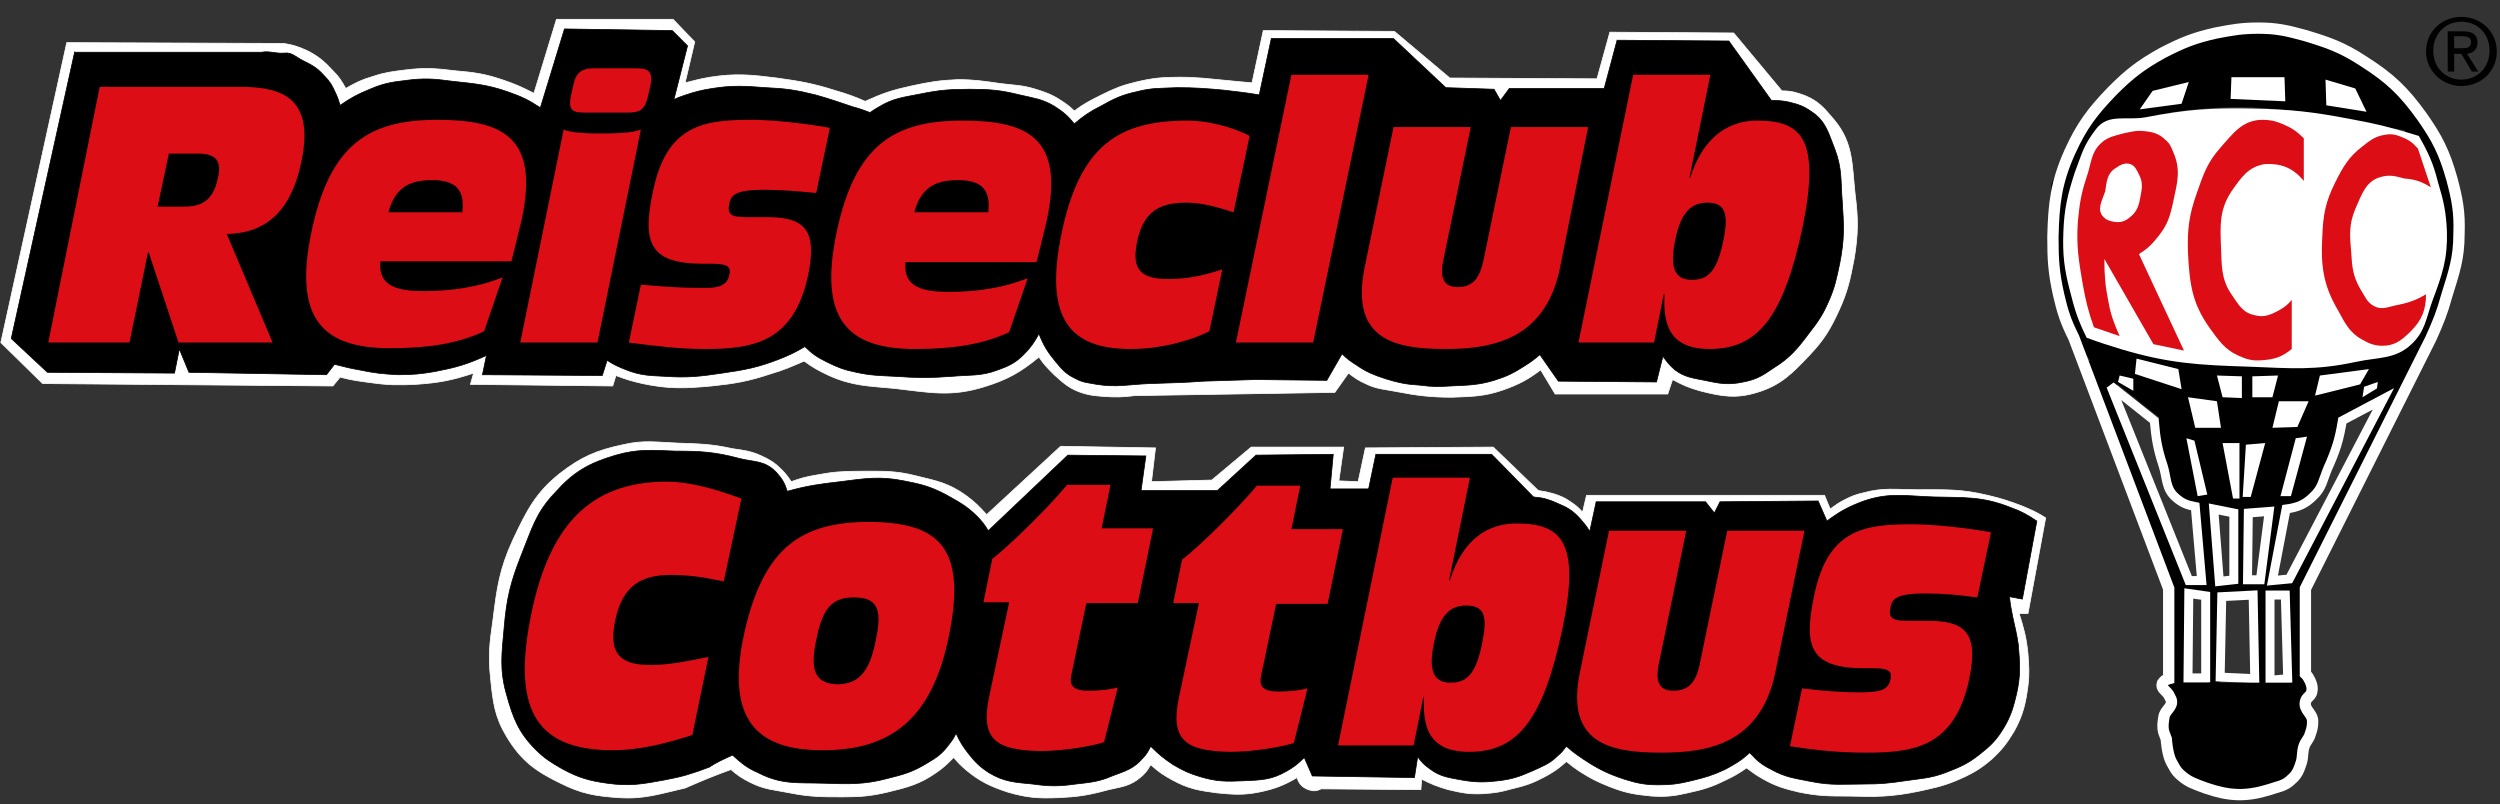
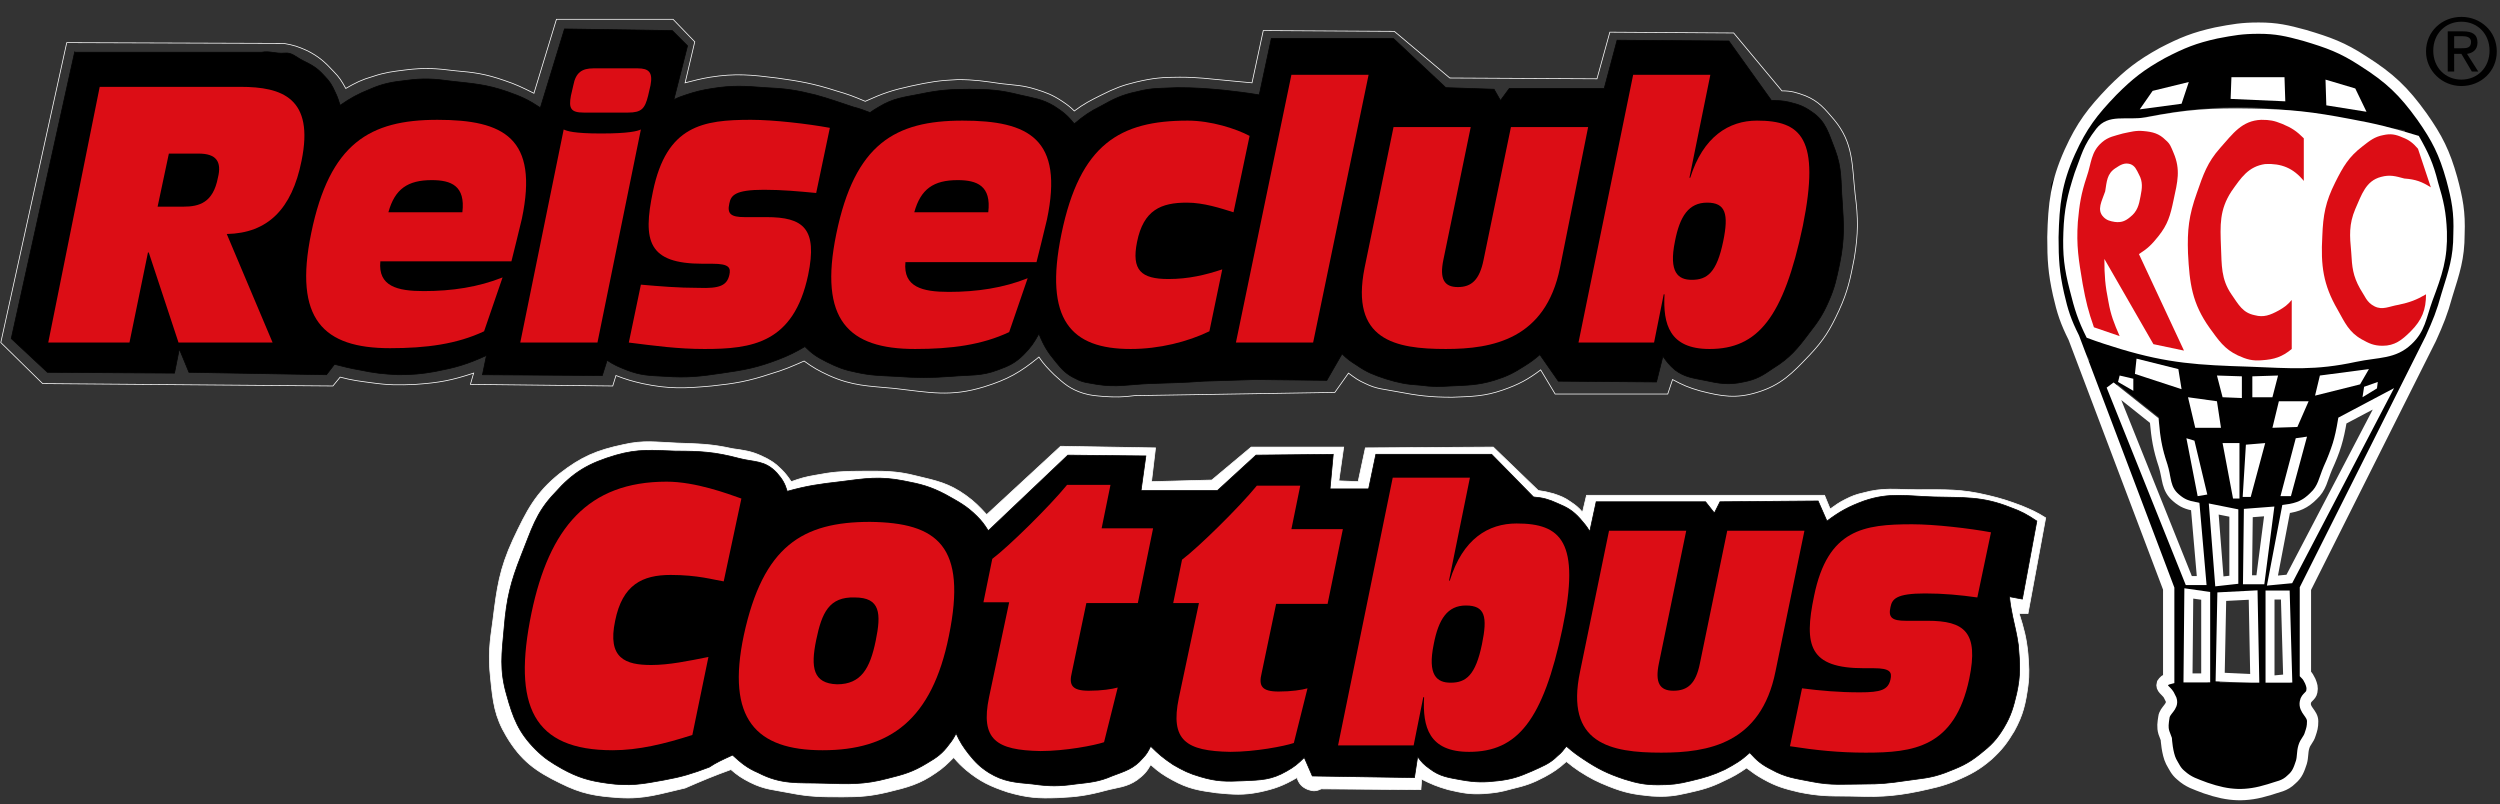
<svg xmlns="http://www.w3.org/2000/svg" xmlns:xlink="http://www.w3.org/1999/xlink" version="1.1" id="Ebene_1" x="0px" y="0px" viewBox="0 0 310.9 100" style="enable-background:new 0 0 310.9 100;" xml:space="preserve">
  <rect x="0" y="0" width="310.9" height="100" fill="#333333" stroke="none" />
  <style type="text/css">
	.st0{fill:#FFFFFF;}
	.st1{fill:none;stroke:#FFFFFF;stroke-width:9.300000e-02;stroke-miterlimit:3.864;}
	.st2{fill:none;stroke:#000000;stroke-width:9.300000e-02;stroke-miterlimit:3.864;}
	.st3{fill:#DC0D15;}
	.st4{fill:none;stroke:#000000;stroke-width:1.5;stroke-miterlimit:3.864;}
	.st5{fill:none;stroke:#FFFFFF;stroke-width:1.115;stroke-miterlimit:3.864;}
	
		.st6{clip-path:url(#SVGID_00000147911731792873998390000005885988464317165754_);fill:none;stroke:#FFFFFF;stroke-width:1.115;stroke-miterlimit:3.864;}
	
		.st7{clip-path:url(#SVGID_00000147911731792873998390000005885988464317165754_);fill:none;stroke:#FFFFFF;stroke-width:1.408;stroke-miterlimit:3.864;}
</style>
  <g>
    <path class="st0" d="M90.9,95.7c0.8,0.7,1.4,1.1,2.4,1.6c1.8,0.9,2.9,0.9,4.9,1.3c2.5,0.5,4,0.5,6.6,0.5c2.2,0,3.5-0.1,5.6-0.6   c2.5-0.6,4-1,6-2.4c0.9-0.6,1.4-1.1,2.2-1.9c0.6,0.7,0.9,1,1.6,1.6c1.7,1.4,3,2,5.1,2.7c2.4,0.7,3.8,0.8,6.3,0.7   c2.3-0.1,3.7-0.3,5.9-0.9c1.5-0.4,2.6-0.4,3.9-1.3c0.8-0.6,1.2-1,1.7-1.9c1,0.9,1.6,1.3,2.7,1.9c2,1.1,3.3,1.3,5.5,1.6   c2.1,0.2,3.3,0.3,5.3-0.1c1.9-0.4,3-0.8,4.7-1.8c0.2,0.7,0.6,1.2,1.4,1.5c0.6,0.2,1,0.2,1.6-0.1l12.4,0.1l0.1-1.3   c1.2,0.6,1.9,0.9,3.3,1.3c1.7,0.4,2.7,0.6,4.4,0.5c1.4-0.1,2.1-0.2,3.5-0.6c1.7-0.4,2.6-0.7,4.1-1.5c1.1-0.6,1.7-1,2.7-1.9   c0.6,0.5,1,0.8,1.6,1.2c1.4,0.9,2.2,1.3,3.7,1.9c2,0.8,3.2,1,5.3,1.2c1.8,0.1,2.8,0,4.5-0.4c1.8-0.4,2.9-0.7,4.5-1.5   c1.1-0.5,1.8-0.9,2.8-1.6c0.8,0.6,1.2,0.9,2.1,1.4c1.6,0.9,2.7,1.2,4.4,1.6c2.4,0.5,3.8,0.5,6.2,0.5c3.4,0.1,5.3,0.1,8.7-0.6   c1.8-0.4,2.9-0.6,4.6-1.3c1.9-0.8,3-1.4,4.5-2.7c1.3-1.2,1.9-2,2.8-3.5c1.1-2,1.4-3.4,1.7-5.6c0.2-1.6,0.1-2.4,0-4   c-0.2-2-0.5-3.1-1.1-5l1.1,0l2.2-11.9c-1.1-0.7-1.8-1-3-1.5c-1.6-0.6-2.5-0.9-4.2-1.3c-3.3-0.8-5.3-0.7-8.8-0.7   c-2.6,0-4.2-0.3-6.7,0.4c-0.9,0.2-1.4,0.4-2.2,0.8c-0.8,0.4-1.2,0.7-1.9,1.2l-0.7-1.7l-29.6,0l-0.5,2.1c-0.5-0.6-0.9-0.9-1.5-1.3   c-0.7-0.5-1.2-0.7-2.1-1c-0.7-0.2-1.2-0.3-1.9-0.4l-5.6-5.4l-15.9,0.1l-0.9,4.2l-2.4-0.1l0.6-4.2l-11.5,0l-4.9,4.1l-7.5,0.2   l0.5-4.2l-11.8-0.2l-9.2,8.5c-0.9-1-1.5-1.6-2.6-2.4c-2.1-1.5-3.6-1.8-6.1-2.4c-2.7-0.7-4.3-0.6-7.1-0.6c-2.2,0-3.4,0.1-5.5,0.5   c-1.2,0.2-1.9,0.4-3,0.8c-0.4-0.6-0.7-1-1.2-1.5c-0.8-0.8-1.4-1.2-2.5-1.7c-1.3-0.6-2.2-0.7-3.6-0.9c-2.7-0.6-4.2-0.6-6.9-0.7   c-2.6-0.1-4.1-0.4-6.7,0.2c-3.3,0.7-5.2,1.5-7.9,3.6c-3,2.4-4.1,4.6-5.8,8.2c-1.7,3.7-2,6-2.5,10c-0.4,2.8-0.6,4.4-0.3,7.2   c0.3,3,0.5,4.8,2,7.3c1.8,3,3.6,4.3,6.7,5.8c2.6,1.3,4.3,1.6,7.3,1.8c3.2,0.2,5.1-0.5,8.2-1.2C87.5,97,88.7,96.5,90.9,95.7" />
    <path class="st1" d="M90.9,95.7c0.8,0.7,1.4,1.1,2.4,1.6c1.8,0.9,2.9,0.9,4.9,1.3c2.5,0.5,4,0.5,6.6,0.5c2.2,0,3.5-0.1,5.6-0.6   c2.5-0.6,4-1,6-2.4c0.9-0.6,1.4-1.1,2.2-1.9c0.6,0.7,0.9,1,1.6,1.6c1.7,1.4,3,2,5.1,2.7c2.4,0.7,3.8,0.8,6.3,0.7   c2.3-0.1,3.7-0.3,5.9-0.9c1.5-0.4,2.6-0.4,3.9-1.3c0.8-0.6,1.2-1,1.7-1.9c1,0.9,1.6,1.3,2.7,1.9c2,1.1,3.3,1.3,5.5,1.6   c2.1,0.2,3.3,0.3,5.3-0.1c1.9-0.4,3-0.8,4.7-1.8c0.2,0.7,0.6,1.2,1.4,1.5c0.6,0.2,1,0.2,1.6-0.1l12.4,0.1l0.1-1.3   c1.2,0.6,1.9,0.9,3.3,1.3c1.7,0.4,2.7,0.6,4.4,0.5c1.4-0.1,2.1-0.2,3.5-0.6c1.7-0.4,2.6-0.7,4.1-1.5c1.1-0.6,1.7-1,2.7-1.9   c0.6,0.5,1,0.8,1.6,1.2c1.4,0.9,2.2,1.3,3.7,1.9c2,0.8,3.2,1,5.3,1.2c1.8,0.1,2.8,0,4.5-0.4c1.8-0.4,2.9-0.7,4.5-1.5   c1.1-0.5,1.8-0.9,2.8-1.6c0.8,0.6,1.2,0.9,2.1,1.4c1.6,0.9,2.7,1.2,4.4,1.6c2.4,0.5,3.8,0.5,6.2,0.5c3.4,0.1,5.3,0.1,8.7-0.6   c1.8-0.4,2.9-0.6,4.6-1.3c1.9-0.8,3-1.4,4.5-2.7c1.3-1.2,1.9-2,2.8-3.5c1.1-2,1.4-3.4,1.7-5.6c0.2-1.6,0.1-2.4,0-4   c-0.2-2-0.5-3.1-1.1-5l1.1,0l2.2-11.9c-1.1-0.7-1.8-1-3-1.5c-1.6-0.6-2.5-0.9-4.2-1.3c-3.3-0.8-5.3-0.7-8.8-0.7   c-2.6,0-4.2-0.3-6.7,0.4c-0.9,0.2-1.4,0.4-2.2,0.8c-0.8,0.4-1.2,0.7-1.9,1.2l-0.7-1.7l-29.6,0l-0.5,2.1c-0.5-0.6-0.9-0.9-1.5-1.3   c-0.7-0.5-1.2-0.7-2.1-1c-0.7-0.2-1.2-0.3-1.9-0.4l-5.6-5.4l-15.9,0.1l-0.9,4.2l-2.4-0.1l0.6-4.2l-11.5,0l-4.9,4.1l-7.5,0.2   l0.5-4.2l-11.8-0.2l-9.2,8.5c-0.9-1-1.5-1.6-2.6-2.4c-2.1-1.5-3.6-1.8-6.1-2.4c-2.7-0.7-4.3-0.6-7.1-0.6c-2.2,0-3.4,0.1-5.5,0.5   c-1.2,0.2-1.9,0.4-3,0.8c-0.4-0.6-0.7-1-1.2-1.5c-0.8-0.8-1.4-1.2-2.5-1.7c-1.3-0.6-2.2-0.7-3.6-0.9c-2.7-0.6-4.2-0.6-6.9-0.7   c-2.6-0.1-4.1-0.4-6.7,0.2c-3.3,0.7-5.2,1.5-7.9,3.6c-3,2.4-4.1,4.6-5.8,8.2c-1.7,3.7-2,6-2.5,10c-0.4,2.8-0.6,4.4-0.3,7.2   c0.3,3,0.5,4.8,2,7.3c1.8,3,3.6,4.3,6.7,5.8c2.6,1.3,4.3,1.6,7.3,1.8c3.2,0.2,5.1-0.5,8.2-1.2C87.5,97,88.7,96.5,90.9,95.7z" />
    <path d="M91.1,93.9c1.1,1,1.8,1.6,3.2,2.2c2.9,1.5,4.9,1.2,8.1,1.3c3.1,0.1,5,0.2,8-0.6c2-0.5,3.1-0.8,4.9-1.9   c1.2-0.7,1.9-1.2,2.7-2.3c0.4-0.5,0.6-0.8,0.9-1.4c0.5,1.1,0.9,1.7,1.6,2.6c0.8,1,1.4,1.6,2.5,2.3c1.8,1.1,3.2,1.2,5.4,1.4   c2.1,0.3,3.3,0.3,5.4,0c1.8-0.2,2.9-0.3,4.5-1c1.6-0.6,2.7-0.9,3.8-2.2c0.5-0.5,0.7-0.9,1-1.5c1,1,1.6,1.5,2.8,2.3   c1.2,0.7,2,1.1,3.4,1.5c2,0.6,3.2,0.6,5.3,0.5c2.2-0.1,3.5-0.1,5.4-1.2c0.9-0.5,1.4-0.9,2.2-1.7l1,2.3l12.7,0.2l0.4-2.6   c0.5,0.7,0.8,1,1.5,1.5c1.3,1,2.4,1.1,4,1.4c1.7,0.3,2.8,0.3,4.5,0.1c1.7-0.2,2.6-0.5,4.2-1.2c1.3-0.6,2.2-0.9,3.2-1.9   c0.5-0.4,0.7-0.7,1.1-1.2c0.8,0.7,1.2,1,2.1,1.6c1.8,1.2,3,1.8,5.1,2.5c1.6,0.5,2.6,0.7,4.2,0.7c1.6,0,2.5-0.1,4.1-0.5   c1.7-0.4,2.7-0.7,4.2-1.4c1.3-0.7,2-1.1,3.1-2.1c0.9,1,1.5,1.5,2.7,2.1c1.8,1,3,1.1,5,1.5c2.5,0.5,4,0.3,6.6,0.3c1.9,0,3-0.1,5-0.4   c2-0.3,3.1-0.3,5-1c1.8-0.7,2.8-1.1,4.3-2.3c1.4-1.1,2.1-1.8,3-3.3c0.9-1.5,1.2-2.6,1.6-4.3c0.5-2.3,0.4-3.6,0.2-6   c-0.2-1.4-0.4-2.1-0.7-3.5c-0.2-1-0.3-1.5-0.4-2.5l1.6,0.3l1.8-9.7c-1.2-0.8-1.9-1.2-3.3-1.7c-3.5-1.4-5.8-1.2-9.5-1.3   c-3.4-0.1-5.5-0.6-8.7,0.5c-1.9,0.7-3,1.3-4.6,2.5l-1.1-2.5l-12.2,0.1l-0.7,1.4l-1.1-1.4l-13.6,0l-0.8,3.7c-0.4-0.7-0.7-1-1.2-1.6   c-0.9-1-1.6-1.4-2.8-1.9c-1.1-0.5-1.8-0.7-3-0.8l-5.2-5.3l-14.4,0l-0.9,4.3l-4.8,0l0.4-4.3l-9.6,0.1l-4.8,4.4l-9.5,0l0.6-4.3   l-9.7-0.1l-9.9,9.4c-0.5-0.8-0.8-1.2-1.4-1.8c-1.3-1.3-2.3-1.8-3.9-2.7c-1.9-1-3.1-1.3-5.2-1.7c-3-0.6-4.8-0.3-7.9,0.1   c-2.6,0.3-4.1,0.5-6.6,1.2c-0.3-1-0.6-1.5-1.3-2.3c-1.5-1.6-2.8-1.3-4.7-1.8c-3-0.8-4.8-0.9-7.9-0.9c-2.9-0.1-4.6-0.3-7.4,0.5   c-3.4,1-5.3,2.1-7.6,4.7c-2.4,2.5-2.9,4.6-4.2,7.8c-1.3,3.3-1.8,5.3-2.1,8.9c-0.3,3.3-0.6,5.3,0.3,8.4c0.8,2.9,1.5,4.7,3.6,6.8   c1.1,1.1,1.9,1.6,3.3,2.4c2,1.1,3.4,1.5,5.6,1.8c2.8,0.4,4.4,0.1,7.1-0.4c2.2-0.4,3.5-0.8,5.6-1.6C89.1,94.8,89.8,94.5,91.1,93.9" />
    <path class="st2" d="M91.1,93.9c1.1,1,1.8,1.6,3.2,2.2c2.9,1.5,4.9,1.2,8.1,1.3c3.1,0.1,5,0.2,8-0.6c2-0.5,3.1-0.8,4.9-1.9   c1.2-0.7,1.9-1.2,2.7-2.3c0.4-0.5,0.6-0.8,0.9-1.4c0.5,1.1,0.9,1.7,1.6,2.6c0.8,1,1.4,1.6,2.5,2.3c1.8,1.1,3.2,1.2,5.4,1.4   c2.1,0.3,3.3,0.3,5.4,0c1.8-0.2,2.9-0.3,4.5-1c1.6-0.6,2.7-0.9,3.8-2.2c0.5-0.5,0.7-0.9,1-1.5c1,1,1.6,1.5,2.8,2.3   c1.2,0.7,2,1.1,3.4,1.5c2,0.6,3.2,0.6,5.3,0.5c2.2-0.1,3.5-0.1,5.4-1.2c0.9-0.5,1.4-0.9,2.2-1.7l1,2.3l12.7,0.2l0.4-2.6   c0.5,0.7,0.8,1,1.5,1.5c1.3,1,2.4,1.1,4,1.4c1.7,0.3,2.8,0.3,4.5,0.1c1.7-0.2,2.6-0.5,4.2-1.2c1.3-0.6,2.2-0.9,3.2-1.9   c0.5-0.4,0.7-0.7,1.1-1.2c0.8,0.7,1.2,1,2.1,1.6c1.8,1.2,3,1.8,5.1,2.5c1.6,0.5,2.6,0.7,4.2,0.7c1.6,0,2.5-0.1,4.1-0.5   c1.7-0.4,2.7-0.7,4.2-1.4c1.3-0.7,2-1.1,3.1-2.1c0.9,1,1.5,1.5,2.7,2.1c1.8,1,3,1.1,5,1.5c2.5,0.5,4,0.3,6.6,0.3c1.9,0,3-0.1,5-0.4   c2-0.3,3.1-0.3,5-1c1.8-0.7,2.8-1.1,4.3-2.3c1.4-1.1,2.1-1.8,3-3.3c0.9-1.5,1.2-2.6,1.6-4.3c0.5-2.3,0.4-3.6,0.2-6   c-0.2-1.4-0.4-2.1-0.7-3.5c-0.2-1-0.3-1.5-0.4-2.5l1.6,0.3l1.8-9.7c-1.2-0.8-1.9-1.2-3.3-1.7c-3.5-1.4-5.8-1.2-9.5-1.3   c-3.4-0.1-5.5-0.6-8.7,0.5c-1.9,0.7-3,1.3-4.6,2.5l-1.1-2.5l-12.2,0.1l-0.7,1.4l-1.1-1.4l-13.6,0l-0.8,3.7c-0.4-0.7-0.7-1-1.2-1.6   c-0.9-1-1.6-1.4-2.8-1.9c-1.1-0.5-1.8-0.7-3-0.8l-5.2-5.3l-14.4,0l-0.9,4.3l-4.8,0l0.4-4.3l-9.6,0.1l-4.8,4.4l-9.5,0l0.6-4.3   l-9.7-0.1l-9.9,9.4c-0.5-0.8-0.8-1.2-1.4-1.8c-1.3-1.3-2.3-1.8-3.9-2.7c-1.9-1-3.1-1.3-5.2-1.7c-3-0.6-4.8-0.3-7.9,0.1   c-2.6,0.3-4.1,0.5-6.6,1.2c-0.3-1-0.6-1.5-1.3-2.3c-1.5-1.6-2.8-1.3-4.7-1.8c-3-0.8-4.8-0.9-7.9-0.9c-2.9-0.1-4.6-0.3-7.4,0.5   c-3.4,1-5.3,2.1-7.6,4.7c-2.4,2.5-2.9,4.6-4.2,7.8c-1.3,3.3-1.8,5.3-2.1,8.9c-0.3,3.3-0.6,5.3,0.3,8.4c0.8,2.9,1.5,4.7,3.6,6.8   c1.1,1.1,1.9,1.6,3.3,2.4c2,1.1,3.4,1.5,5.6,1.8c2.8,0.4,4.4,0.1,7.1-0.4c2.2-0.4,3.5-0.8,5.6-1.6C89.1,94.8,89.8,94.5,91.1,93.9z" />
    <path class="st3" d="M92.2,62c-1.7-0.6-5.7-2.1-9.3-2.1c-9.8,0-14.6,5.8-16.8,16.3c-2.4,11.6,0.2,17.1,10.1,17.1   c3.2,0,6.5-0.8,9.9-1.9l2-9.7c-2.5,0.5-4.9,1-7.1,1c-3.2,0-5.5-0.8-4.5-5.5c0.9-4.5,3.4-5.7,6.9-5.7c3.4,0,5.3,0.6,6.6,0.8L92.2,62   z" />
    <path class="st3" d="M101.5,79.6c0.7-3.4,1.6-5.4,4.8-5.3c3.2,0,3.3,2,2.6,5.4c-0.7,3.4-1.8,5.4-4.8,5.4   C101.1,85,100.8,83,101.5,79.6 M92.5,79c-2.2,10.4,1.5,14.3,9.8,14.3c8.4,0,13.6-3.8,15.7-14.2c2.3-11.2-1.4-14.1-9.8-14.2   C99.8,64.9,94.9,67.9,92.5,79" />
    <path class="st3" d="M123,86.7c-1.1,5.3,0.9,6.6,6.4,6.7c3.1,0,6.7-0.7,7.9-1.1l1.7-6.8c-0.7,0.2-2,0.4-3.6,0.4   c-2.1,0-2.5-0.7-2.1-2.3l1.8-8.6l6.4,0l1.9-9.3l-6.4,0l1.1-5.4l-5.4,0c-2.2,2.7-7.3,7.7-9.3,9.2l-1.1,5.4l3.2,0L123,86.7z" />
    <path class="st3" d="M146.6,86.8c-1.1,5.3,0.9,6.6,6.4,6.7c3.1,0,6.7-0.7,7.9-1.1l1.7-6.8c-0.7,0.2-2,0.4-3.6,0.4   c-2.1,0-2.5-0.7-2.1-2.3l1.8-8.6l6.4,0l1.9-9.3l-6.4,0l1.1-5.4l-5.4,0c-2.2,2.7-7.3,7.7-9.3,9.2l-1.1,5.4l3.2,0L146.6,86.8z" />
    <path class="st3" d="M184.3,80.1c-0.8,3.9-2,4.8-3.9,4.8c-1.7,0-2.9-0.9-2.1-4.8c0.6-3.1,1.7-4.8,4-4.8   C184.7,75.3,185,76.7,184.3,80.1 M166.4,92.7l9.4,0l1.2-6h0.1c-0.2,3.7,0.6,6.8,5.6,6.8c6,0,9.2-3.9,11.6-15.3   c2.3-10.9-0.2-13.1-5.7-13.1c-3.5,0-6.7,1.9-8.3,7.1l-0.1,0l2.6-12.8l-9.6,0L166.4,92.7z" />
    <path class="st3" d="M224.4,66l-9.6,0l-3.4,16.5c-0.5,2.5-1.5,3.4-3.3,3.4c-1.7,0-2.3-1-1.8-3.4l3.4-16.5l-9.6,0l-3.6,17.5   c-1.9,9,3.8,10.1,10.1,10.1c5.8,0,12.4-1.1,14.2-10.1L224.4,66z" />
    <path class="st3" d="M222.6,92.8c3.2,0.5,6.1,0.8,9.4,0.8c5.9,0,11.1-0.6,12.9-9.2c1.2-5.8-0.6-7.2-5.2-7.2l-2.7,0   c-1.7,0-2.2-0.4-1.9-1.7c0.2-1,0.7-1.7,4.3-1.7c2.3,0,4.4,0.2,6.5,0.5l1.7-8.1c-2.7-0.5-7-1-9.8-1c-6,0-10.5,0.6-12.2,8.9   c-1.3,6.2-0.6,9,6.2,9l1.2,0c2.1,0,2.3,0.5,2.1,1.4c-0.3,1.3-1.2,1.6-3.8,1.6c-2.6,0-4.9-0.2-7.2-0.5L222.6,92.8z" />
  </g>
  <polygon points="259.7,14.1 261,15.2 259.9,17.5 257.7,23.2 257.8,35.2 259.6,41.8 260.1,43.5 258.8,44.2 256.5,38.6 254.7,31.1   255.1,22.9 257.6,17.5 " />
  <g>
-     <path class="st0" d="M8.3,5.3L0.1,42.6l5.2,5.1L41.4,48l0.9-1.1c1.5,0.4,2.4,0.5,3.9,0.7c2.1,0.3,3.4,0.3,5.5,0.2   c2.9-0.2,4.5-0.5,7.2-1.4l-0.4,1.4L76.2,48l0.4-1.3c1.3,0.5,2,0.7,3.3,1c3.3,0.7,5.3,0.6,8.6,0.3c2.9-0.3,4.6-0.6,7.3-1.5   c1.7-0.5,2.6-0.9,4.2-1.6c1.1,0.8,1.8,1.2,3.1,1.8c2.9,1.3,4.9,1.3,8.1,1.6c4.4,0.5,7,1.1,11.2-0.2c2.9-0.9,4.5-1.8,6.8-3.7   c0.6,0.9,1.1,1.4,1.9,2.2c1.2,1.1,2,1.8,3.6,2.3c1,0.3,1.5,0.3,2.5,0.4c1.5,0.1,2.4,0.1,3.9-0.1l24.9-0.4l1.7-2.4   c0.8,0.6,1.2,0.9,2.1,1.3c1.4,0.7,2.4,0.7,3.9,1c2.6,0.5,4.2,0.7,6.9,0.7c2.5-0.1,4-0.1,6.3-0.9c2-0.7,3.1-1.3,4.7-2.5l1.8,3h14   l0.6-1.8c1.3,0.7,2,1,3.4,1.4c2.7,0.7,4.5,1,7.1,0.2c3-0.9,4.4-2.4,6.5-4.6c1.8-1.9,2.6-3.2,3.7-5.6c1.1-2.4,1.4-3.9,1.9-6.5   c0.5-3.1,0.5-4.9,0.1-8c-0.4-3.7-0.2-6.3-2.6-9.2c-1.2-1.4-1.9-2.3-3.6-3c-1.1-0.4-1.7-0.6-2.9-0.6l-6-7.2L200.2,4l-1.6,5.8   l-18.3-0.1l-6.9-5.8l-16.3-0.1l-1.4,6.5c-1.3-0.1-2-0.2-3.2-0.3c-2.2-0.2-3.5-0.4-5.8-0.4c-2.1,0-3.3,0.1-5.4,0.6   c-1.7,0.4-2.7,0.8-4.3,1.6c-1.4,0.7-2.2,1.1-3.4,2c-0.5-0.5-0.9-0.8-1.5-1.2c-1.2-0.8-2-1.1-3.3-1.5c-1.6-0.5-2.6-0.5-4.3-0.7   c-2.1-0.3-3.3-0.5-5.4-0.5c-2.3,0.1-3.5,0.3-5.8,0.8c-2.3,0.5-3.5,0.9-5.7,1.9c-1.4-0.6-2.2-0.9-3.6-1.3c-2.8-0.9-4.5-1.2-7.4-1.6   c-3.2-0.4-5.1-0.6-8.3-0.1c-1.2,0.2-1.9,0.4-3.1,0.7l1.2-5.1l-2.7-2.8H69.2l-2.8,9.2c-1.4-0.7-2.2-1.1-3.7-1.6   c-2.3-0.8-3.7-1-6.1-1.2c-2.4-0.3-3.8-0.4-6.2-0.1c-1.6,0.2-2.5,0.3-4,0.8c-1.4,0.4-2.2,0.8-3.4,1.5c-0.5-0.9-0.8-1.4-1.5-2.1   c-1.1-1.2-1.9-1.9-3.3-2.6c-1.1-0.5-1.7-0.7-2.9-0.9L8.3,5.3z" />
    <path class="st1" d="M8.3,5.3L0.1,42.6l5.2,5.1L41.4,48l0.9-1.1c1.5,0.4,2.4,0.5,3.9,0.7c2.1,0.3,3.4,0.3,5.5,0.2   c2.9-0.2,4.5-0.5,7.2-1.4l-0.4,1.4L76.2,48l0.4-1.3c1.3,0.5,2,0.7,3.3,1c3.3,0.7,5.3,0.6,8.6,0.3c2.9-0.3,4.6-0.6,7.3-1.5   c1.7-0.5,2.6-0.9,4.2-1.6c1.1,0.8,1.8,1.2,3.1,1.8c2.9,1.3,4.9,1.3,8.1,1.6c4.4,0.5,7,1.1,11.2-0.2c2.9-0.9,4.5-1.8,6.8-3.7   c0.6,0.9,1.1,1.4,1.9,2.2c1.2,1.1,2,1.8,3.6,2.3c1,0.3,1.5,0.3,2.5,0.4c1.5,0.1,2.4,0.1,3.9-0.1l24.9-0.4l1.7-2.4   c0.8,0.6,1.2,0.9,2.1,1.3c1.4,0.7,2.4,0.7,3.9,1c2.6,0.5,4.2,0.7,6.9,0.7c2.5-0.1,4-0.1,6.3-0.9c2-0.7,3.1-1.3,4.7-2.5l1.8,3h14   l0.6-1.8c1.3,0.7,2,1,3.4,1.4c2.7,0.7,4.5,1,7.1,0.2c3-0.9,4.4-2.4,6.5-4.6c1.8-1.9,2.6-3.2,3.7-5.6c1.1-2.4,1.4-3.9,1.9-6.5   c0.5-3.1,0.5-4.9,0.1-8c-0.4-3.7-0.2-6.3-2.6-9.2c-1.2-1.4-1.9-2.3-3.6-3c-1.1-0.4-1.7-0.6-2.9-0.6l-6-7.2L200.2,4l-1.6,5.8   l-18.3-0.1l-6.9-5.8l-16.3-0.1l-1.4,6.5c-1.3-0.1-2-0.2-3.2-0.3c-2.2-0.2-3.5-0.4-5.8-0.4c-2.1,0-3.3,0.1-5.4,0.6   c-1.7,0.4-2.7,0.8-4.3,1.6c-1.4,0.7-2.2,1.1-3.4,2c-0.5-0.5-0.9-0.8-1.5-1.2c-1.2-0.8-2-1.1-3.3-1.5c-1.6-0.5-2.6-0.5-4.3-0.7   c-2.1-0.3-3.3-0.5-5.4-0.5c-2.3,0.1-3.5,0.3-5.8,0.8c-2.3,0.5-3.5,0.9-5.7,1.9c-1.4-0.6-2.2-0.9-3.6-1.3c-2.8-0.9-4.5-1.2-7.4-1.6   c-3.2-0.4-5.1-0.6-8.3-0.1c-1.2,0.2-1.9,0.4-3.1,0.7l1.2-5.1l-2.7-2.8H69.2l-2.8,9.2c-1.4-0.7-2.2-1.1-3.7-1.6   c-2.3-0.8-3.7-1-6.1-1.2c-2.4-0.3-3.8-0.4-6.2-0.1c-1.6,0.2-2.5,0.3-4,0.8c-1.4,0.4-2.2,0.8-3.4,1.5c-0.5-0.9-0.8-1.4-1.5-2.1   c-1.1-1.2-1.9-1.9-3.3-2.6c-1.1-0.5-1.7-0.7-2.9-0.9L8.3,5.3z" />
    <path d="M9.3,6.4L1.4,42.1l4.5,4.2l15.8,0.1l0.6-3l1.2,2.9l17.1,0.3l1-1.3c1.2,0.3,1.9,0.5,3.1,0.7c1.9,0.4,2.9,0.5,4.8,0.6   c1.8,0,2.9-0.1,4.6-0.4c2.6-0.5,4-0.9,6.4-2l-0.5,2.4l14.9,0.1l0.6-1.9c0.9,0.6,1.4,0.8,2.4,1.2c1.8,0.7,2.9,0.7,4.8,0.8   c2.8,0.2,4.4,0,7.1-0.4c2.8-0.4,4.4-0.7,7-1.7c1.3-0.5,2.1-0.9,3.3-1.6c0.9,0.9,1.5,1.3,2.7,1.9c1.4,0.7,2.2,1,3.7,1.3   c1.8,0.4,2.9,0.4,4.8,0.5c2.8,0.2,4.4,0.2,7.1,0c2.2-0.2,3.6,0,5.7-0.8c1.4-0.5,2.2-0.9,3.2-1.9c0.9-0.9,1.3-1.5,1.9-2.6   c0.6,1.5,1.1,2.3,2.1,3.5c0.8,1,1.4,1.6,2.5,2.1c0.9,0.5,1.6,0.5,2.6,0.7c2.5,0.4,4,0,6.6-0.1c2.6-0.1,4.1-0.1,6.7-0.3l6.4-0.2   l8.9,0.1l1.9-3.3c0.6,0.6,1,0.9,1.8,1.4c1.3,0.9,2.1,1.2,3.6,1.7c1.6,0.5,2.6,0.7,4.3,0.8c1.5,0.2,2.3,0.2,3.8,0.1   c2.1-0.1,3.4-0.1,5.4-0.7c1.6-0.5,2.4-0.9,3.8-1.8c0.8-0.5,1.2-0.8,1.9-1.4l2.3,3.3l12.2,0.1l0.8-3.2c0.5,0.7,0.8,1.1,1.5,1.7   c1.2,0.9,2.2,1,3.7,1.3c1.8,0.4,3,0.6,4.8,0.2c1.6-0.3,2.4-0.8,3.7-1.7c2.1-1.3,3-2.4,4.5-4.4c1.1-1.4,1.7-2.3,2.4-3.9   c0.8-1.8,1-2.9,1.4-4.8c0.6-3,0.5-4.7,0.3-7.7c-0.2-2.5,0-4-0.9-6.4c-0.8-2-1.1-3.5-2.9-4.7c-1-0.7-1.6-0.9-2.8-1.2   c-0.9-0.2-1.4-0.2-2.2-0.2L215,5.1L201.1,5l-1.6,6h-11.8l-1.1,1.5l-0.8-1.4l-6-0.2l-6.5-6.1h-15.2l-1.5,7c-1.8-0.3-2.8-0.4-4.5-0.6   c-2.2-0.2-3.5-0.3-5.7-0.3c-2,0.1-3.1,0-5,0.5c-1.9,0.4-2.9,0.9-4.5,1.8c-1.4,0.7-2.1,1.2-3.3,2.2c-0.8-1-1.4-1.5-2.5-2.2   c-1.5-0.9-2.6-1-4.3-1.4c-2.4-0.6-3.8-0.7-6.2-0.7c-2.4,0-3.8,0.1-6.2,0.6c-2,0.4-3.3,0.5-5.1,1.6c-0.5,0.3-0.7,0.4-1.1,0.7   c-0.8-0.3-1.3-0.5-2.1-0.7c-1.8-0.6-2.9-1-4.7-1.5c-2.4-0.6-3.8-0.8-6.2-0.9c-2.6-0.2-4.1-0.3-6.6,0.1c-1.3,0.2-2.1,0.4-3.3,0.8   c-0.6,0.2-0.9,0.3-1.5,0.6l1.7-6.7l-1.9-1.9L70.2,3.6l-3,9.8c-1.5-1-2.4-1.4-4.1-2c-2.6-0.9-4.2-1-6.9-1.3C54,9.8,52.7,9.7,50.5,10   c-1.8,0.2-2.9,0.4-4.5,1.1c-1.5,0.6-2.4,1.1-3.7,2c-0.2-0.6-0.3-1-0.6-1.6c-0.4-0.9-0.7-1.4-1.4-2.1c-0.9-1-1.5-1.3-2.7-1.9   c-0.8-0.4-1.3-1-2.2-0.9c-1.2,0.1-1.8-0.3-2.9-0.1H9.3z" />
    <path class="st2" d="M9.3,6.4L1.4,42.1l4.5,4.2l15.8,0.1l0.6-3l1.2,2.9l17.1,0.3l1-1.3c1.2,0.3,1.9,0.5,3.1,0.7   c1.9,0.4,2.9,0.5,4.8,0.6c1.8,0,2.9-0.1,4.6-0.4c2.6-0.5,4-0.9,6.4-2l-0.5,2.4l14.9,0.1l0.6-1.9c0.9,0.6,1.4,0.8,2.4,1.2   c1.8,0.7,2.9,0.7,4.8,0.8c2.8,0.2,4.4,0,7.1-0.4c2.8-0.4,4.4-0.7,7-1.7c1.3-0.5,2.1-0.9,3.3-1.6c0.9,0.9,1.5,1.3,2.7,1.9   c1.4,0.7,2.2,1,3.7,1.3c1.8,0.4,2.9,0.4,4.8,0.5c2.8,0.2,4.4,0.2,7.1,0c2.2-0.2,3.6,0,5.7-0.8c1.4-0.5,2.2-0.9,3.2-1.9   c0.9-0.9,1.3-1.5,1.9-2.6c0.6,1.5,1.1,2.3,2.1,3.5c0.8,1,1.4,1.6,2.5,2.1c0.9,0.5,1.6,0.5,2.6,0.7c2.5,0.4,4,0,6.6-0.1   c2.6-0.1,4.1-0.1,6.7-0.3l6.4-0.2l8.9,0.1l1.9-3.3c0.6,0.6,1,0.9,1.8,1.4c1.3,0.9,2.1,1.2,3.6,1.7c1.6,0.5,2.6,0.7,4.3,0.8   c1.5,0.2,2.3,0.2,3.8,0.1c2.1-0.1,3.4-0.1,5.4-0.7c1.6-0.5,2.4-0.9,3.8-1.8c0.8-0.5,1.2-0.8,1.9-1.4l2.3,3.3l12.2,0.1l0.8-3.2   c0.5,0.7,0.8,1.1,1.5,1.7c1.2,0.9,2.2,1,3.7,1.3c1.8,0.4,3,0.6,4.8,0.2c1.6-0.3,2.4-0.8,3.7-1.7c2.1-1.3,3-2.4,4.5-4.4   c1.1-1.4,1.7-2.3,2.4-3.9c0.8-1.8,1-2.9,1.4-4.8c0.6-3,0.5-4.7,0.3-7.7c-0.2-2.5,0-4-0.9-6.4c-0.8-2-1.1-3.5-2.9-4.7   c-1-0.7-1.6-0.9-2.8-1.2c-0.9-0.2-1.4-0.2-2.2-0.2L215,5.1L201.1,5l-1.6,6h-11.8l-1.1,1.5l-0.8-1.4l-6-0.2l-6.5-6.1h-15.2l-1.5,7   c-1.8-0.3-2.8-0.4-4.5-0.6c-2.2-0.2-3.5-0.3-5.7-0.3c-2,0.1-3.1,0-5,0.5c-1.9,0.4-2.9,0.9-4.5,1.8c-1.4,0.7-2.1,1.2-3.3,2.2   c-0.8-1-1.4-1.5-2.5-2.2c-1.5-0.9-2.6-1-4.3-1.4c-2.4-0.6-3.8-0.7-6.2-0.7c-2.4,0-3.8,0.1-6.2,0.6c-2,0.4-3.3,0.5-5.1,1.6   c-0.5,0.3-0.7,0.4-1.1,0.7c-0.8-0.3-1.3-0.5-2.1-0.7c-1.8-0.6-2.9-1-4.7-1.5c-2.4-0.6-3.8-0.8-6.2-0.9c-2.6-0.2-4.1-0.3-6.6,0.1   c-1.3,0.2-2.1,0.4-3.3,0.8c-0.6,0.2-0.9,0.3-1.5,0.6l1.7-6.7l-1.9-1.9L70.2,3.6l-3,9.8c-1.5-1-2.4-1.4-4.1-2   c-2.6-0.9-4.2-1-6.9-1.3C54,9.8,52.7,9.7,50.5,10c-1.8,0.2-2.9,0.4-4.5,1.1c-1.5,0.6-2.4,1.1-3.7,2c-0.2-0.6-0.3-1-0.6-1.6   c-0.4-0.9-0.7-1.4-1.4-2.1c-0.9-1-1.5-1.3-2.7-1.9c-0.8-0.4-1.3-1-2.2-0.9c-1.2,0.1-1.8-0.3-2.9-0.1H9.3z" />
    <path class="st3" d="M21,19.1l3.7,0c2.2,0,2.9,1,2.4,3c-0.6,3.1-2.3,3.6-4.3,3.6h-3.2L21,19.1z M6,42.6l10.1,0l2.3-11.2h0.1   l3.7,11.2l11.7,0l-5.7-13.5c5.1-0.1,8.1-3.1,9.3-9.1c1.6-7.8-2.4-9.2-7.6-9.2l-17.5,0L6,42.6z" />
    <path class="st3" d="M62.5,34.5c-3,1.2-6.3,1.7-9.8,1.7c-3.3,0-5.7-0.6-5.4-3.7l16.3,0c0.4-1.6,0.8-3.2,1.3-5.3   c2.1-10-2.2-12.3-10.5-12.3c-8.4,0-13.4,2.9-15.7,14.1c-2.2,10.7,1.5,14.3,9.8,14.3c4.5,0,8.3-0.5,11.7-2.1L62.5,34.5z M48.3,26.4   c0.8-2.9,2.4-4,5.4-4c2.4,0,4.2,0.7,3.8,4L48.3,26.4z" />
    <path class="st3" d="M64.7,42.6l9.6,0l5.4-26.5c-0.4,0.2-1.5,0.5-4.9,0.5h-0.1c-3.3,0-4.2-0.3-4.6-0.5L64.7,42.6z M71,11.9   c-0.3,1.6,0,2.1,1.6,2.1l5.5,0c1.7,0,2.1-0.5,2.5-2.1l0.3-1.3c0.3-1.6-0.2-2.1-1.6-2.1l-5.5,0c-1.4,0-2.2,0.5-2.5,2.1L71,11.9z" />
    <path class="st3" d="M78.2,42.6c3.2,0.4,6.1,0.8,9.4,0.8c5.9,0,11.1-0.7,12.9-9.2c1.2-5.8-0.6-7.2-5.2-7.2h-2.7   c-1.7,0-2.2-0.4-1.9-1.7c0.2-1,0.7-1.7,4.3-1.7c2.3,0,4.4,0.2,6.5,0.4l1.7-8.1c-2.7-0.5-7-1-9.8-1c-6,0-10.5,0.7-12.2,8.9   c-1.3,6.2-0.6,9,6.2,9h1.2c2.1,0,2.3,0.5,2.1,1.4c-0.3,1.3-1.2,1.7-3.8,1.6c-2.6,0-4.9-0.2-7.2-0.4L78.2,42.6z" />
    <path class="st3" d="M127.8,34.6c-3,1.2-6.3,1.7-9.8,1.7c-3.3,0-5.7-0.6-5.4-3.7l16.3,0c0.4-1.6,0.8-3.2,1.3-5.3   c2.1-10-2.2-12.3-10.5-12.3c-8.4,0-13.4,2.9-15.7,14.1c-2.2,10.7,1.5,14.3,9.8,14.3c4.5,0,8.3-0.5,11.7-2.1L127.8,34.6z    M113.7,26.4c0.8-2.9,2.4-4,5.4-4c2.4,0,4.2,0.7,3.8,4L113.7,26.4z" />
    <path class="st3" d="M155.4,16.9c-1.7-0.9-4.8-1.9-7.7-1.9c-8.4,0-13.4,2.9-15.7,14.1c-2.2,10.7,1.2,14.3,8.6,14.3   c3.6,0,7.1-0.9,9.8-2.2l1.6-7.7c-2.1,0.7-4.2,1.2-6.7,1.2c-3.4,0-4.6-1.1-3.9-4.6c0.8-4,3-4.9,6.2-4.9c2.1,0,4.2,0.7,5.8,1.2   L155.4,16.9z" />
  </g>
  <polygon class="st3" points="153.7,42.6 163.3,42.6 170.2,9.3 160.6,9.3 " />
  <g>
    <path class="st3" d="M197.5,15.8l-9.6,0l-3.4,16.5c-0.5,2.5-1.5,3.4-3.2,3.4c-1.7,0-2.3-1-1.8-3.4l3.4-16.5l-9.6,0l-3.6,17.5   c-1.8,9,3.8,10.1,10.1,10.1c5.8,0,12.4-1.2,14.2-10.1L197.5,15.8z" />
    <path class="st3" d="M214.3,30c-0.8,3.9-2,4.8-3.9,4.8c-1.7,0-2.9-0.9-2.1-4.8c0.6-3.1,1.7-4.8,4-4.8C214.6,25.2,215,26.6,214.3,30    M196.3,42.6l9.4,0l1.2-6h0.1c-0.2,3.7,0.6,6.8,5.6,6.8c6,0,9.2-3.9,11.6-15.3c2.2-10.9-0.2-13.1-5.7-13.1c-3.5,0-6.7,2-8.3,7.1   h-0.1l2.6-12.8l-9.6,0L196.3,42.6z" />
  </g>
  <path class="st4" d="M274.8,72.8l-0.6-10.5 M278.7,72.5v-9.8 M281.4,73l1.8-10.2 M281.3,85.4l-0.1-12.6 M275.3,85.4L275.2,73   M271.2,73.3l13.9-0.2" />
  <polygon points="296.5,46.8 296.1,49.9 294.2,53.7 289.7,62.3 284.7,72.1 284.2,74 284.1,84.7 284.4,87.4 286.8,87.1 287.4,85.8   286.8,83.9 286.5,78.5 286.8,72.9 292.6,60.9 301,44.3 301.8,41.9 300.1,43.3 " />
  <g>
    <path d="M259,16.4c0.9-0.3,1.4-0.4,2.2-0.6c2.3-0.6,3.6-0.9,5.9-1.3c2.8-0.5,4.4-0.8,7.2-1c3.9-0.3,6.2-0.2,10.1,0.2   c4.2,0.4,6.5,1,10.7,1.8c2.9,0.5,4.5,0.8,7.4,1.4l-1.9-3.2l-5.1-5l-6.9-3.5l-7-1.6L274,4.4l-7.4,3.4l-5.9,5.4L259,16.4z" />
    <path d="M257.8,41.5c1.6,0.4,2.4,0.6,4,1c2.7,0.7,4.2,1.2,6.9,1.8c5.1,1,8.1,1.1,13.3,1.1c5,0,8,0.3,12.8-1c3-0.8,4.7-1.4,7.5-2.9   c-1.3,2.9-2.4,4.4-4.8,6.6c-2.4,2.2-3.5,3.1-6.6,4.1c-0.1,1.8-0.9,2.9-1.4,4.6c-0.4,1.5-0.5,2.5-1.4,3.7c-1.1,1.3-1.5,2.1-3.2,2.4   c-3.8,1.2-7,1.2-10.7-0.2c-1.2-0.4-2.6-0.3-3.5-1.1c-1-1-0.6-2.4-1.1-3.7c-0.8-2.2-1.1-3.7-1.1-6l-8.3-6.6L257.8,41.5z" />
  </g>
  <polygon class="st0" points="267.7,11.3 266.1,13.6 271.3,12.9 272.2,10.2 " />
  <polygon class="st0" points="277.5,9.6 277.4,12.3 284.2,12.6 284.1,9.6 " />
  <polygon class="st0" points="289.2,9.9 292.9,11 294.3,13.9 289.3,13.1 " />
  <polygon class="st0" points="265.7,44.6 265.5,46.5 271.3,48.4 270.9,45.9 " />
  <polygon class="st0" points="272.1,49.4 275.7,49.9 276.2,53.2 273,53.2 " />
  <polygon class="st0" points="282.6,53.2 285.7,53.1 287.1,49.9 283.4,49.9 " />
  <polygon class="st0" points="275.7,46.7 278.8,46.8 278.8,49.5 276.4,49.4 " />
  <polygon class="st0" points="263.6,46.7 265.3,47.1 265.3,48.6 263.4,47.5 " />
  <polygon class="st0" points="280.1,46.8 280.1,49.4 282.6,49.4 283.3,46.7 " />
  <polygon class="st0" points="288.5,46.7 287.9,49.2 293.5,47.8 294.6,45.9 " />
  <polygon class="st0" points="293.8,49.4 295.6,48.3 295.7,47.5 294,48.1 " />
  <polygon class="st0" points="285.5,54.5 286.9,54.3 284.9,61.7 283.6,61.7 " />
  <polygon class="st0" points="276.4,55.1 277.7,62 278.5,62 278.5,55.1 " />
  <polygon class="st0" points="281.7,55.1 279.3,55.3 278.9,61.8 279.9,61.8 " />
  <polygon class="st0" points="271.9,54.5 272.9,54.8 274.5,61.5 273.3,61.7 " />
  <g>
    <path class="st5" d="M275.3,63.3l2.5,0.5v8.3l-1.8,0.2L275.3,63.3z M279.6,63.8l2.6-0.2l-1.1,8.5h-1.6L279.6,63.8z M282.6,72.2   l2.1-0.2l11.7-22.4l-5.1,2.7c-0.4,2.4-0.8,3.7-1.8,5.9c-0.6,1.4-0.7,2.5-1.8,3.5c-1,1-1.9,1.4-3.4,1.6L282.6,72.2z M276.3,74.2   l3.9-0.2l0.2,10.4l-4.3-0.2L276.3,74.2z M282.3,74h1.9l0.3,10.4l-2.2,0.2V74z" />
    <path class="st0" d="M276.1,88.9c-0.4,0.2-0.3,0.7-0.4,1.1c-0.2,0.6-0.6,1.1-0.2,1.6c0.4,0.5,1.2,0.6,1.6,0.2   c0.4-0.4,0.1-0.9,0-1.4C276.8,89.7,276.7,88.6,276.1,88.9" />
    <path class="st0" d="M279.6,88.7c0.5,0,0.6,0.4,0.9,0.8c0.3,0.4,0.5,0.8,0.4,1.3c-0.1,0.7-0.5,1.3-1.1,1.3c-0.4,0-0.6-0.2-0.8-0.5   c-0.5-0.6-0.4-1.2-0.2-1.9C279,89.2,279.1,88.7,279.6,88.7" />
    <path class="st0" d="M283.6,88.7c-0.1,0.5-0.2,0.8-0.2,1.3c0,0.6-0.2,1.3,0.3,1.4c0.4,0.1,0.7,0,1-0.3c0.3-0.3,0.3-0.7,0.2-1.1   C284.7,89.3,284.3,88.9,283.6,88.7" />
-     <path class="st0" d="M272.1,88.2c0.4,0,0.6,0.4,0.8,0.8c0.1,0.3,0.2,0.5,0.2,0.8c-0.1,0.3-0.2,0.5-0.5,0.6c0,0-0.9-0.3-1.1-0.8   C271.2,89.1,271.5,88.2,272.1,88.2" />
    <path class="st0" d="M271.6,91.3c0.3-0.2,0.8,0.1,0.8,0.5c0,0.3-0.3,0.5-0.6,0.5C271.4,92.2,271.3,91.5,271.6,91.3" />
  </g>
  <polygon points="260.2,13.9 261.5,15 260.4,17.2 258.2,23 258.2,35 259.9,41.5 260.4,43.3 259.1,43.9 256.9,38.3 255.1,30.8   255.6,22.7 258.2,17.2 " />
  <polygon points="298.5,14.8 301.2,14.5 302.6,17.1 304.7,21.5 305.5,26 305.5,31.1 304.1,37.9 301,44.3 299.3,44.4 298.3,43.3   300.5,39.6 301.5,32.4 301.3,22 " />
  <g>
    <path class="st0" d="M260.7,16c1.5-1.9,3.7-1,6.1-1.4c5.1-1,8.1-1.2,13.3-1.1c4.8,0.1,7.5,0.4,12.2,1.3c3.3,0.6,5.2,1.1,8.5,2.1   c1.2,2.1,1.8,3.4,2.4,5.8c0.7,2.3,1,3.7,1.1,6.1c0.1,3.4-0.6,5.4-1.8,8.6c-0.8,2.2-0.9,3.8-2.6,5.4c-2,1.9-4.1,1.6-6.9,2.2   c-5.1,1.1-8.1,0.8-13.3,0.6c-6.3-0.2-10-0.4-16-2.2c-1.6-0.5-2.6-0.8-4.2-1.4c-1.1-2.2-1.5-3.5-2.1-5.9c-0.7-2.7-0.9-4.4-0.8-7.2   c0.1-2.9,0.5-4.6,1.4-7.4C258.9,19.2,259,18.2,260.7,16" />
    <path class="st3" d="M261.4,17.7c-1.4,1.2-1.3,2.6-1.9,4.3c-0.7,2.1-0.9,3.4-1.1,5.6c-0.2,3,0.1,4.7,0.6,7.7   c0.4,2.2,0.7,3.4,1.4,5.4l3.2,1.1c-0.7-1.6-1.1-2.6-1.4-4.3c-0.4-2-0.5-3.2-0.5-5.3l6.1,10.6l3.8,0.8l-5.6-12   c1.1-0.7,1.6-1.2,2.4-2.2c1.2-1.5,1.5-2.6,1.9-4.5c0.5-2.3,0.9-3.8,0-5.9c-0.3-0.7-0.4-1.1-1-1.6c-0.8-0.8-1.6-1-2.7-1.1   c-1-0.1-1.6,0.1-2.6,0.3C263,16.9,262.2,17,261.4,17.7" />
    <path class="st3" d="M286.5,22.5v-5.3c-0.9-0.9-1.5-1.3-2.7-1.8c-1-0.4-1.5-0.5-2.6-0.5c-2.4,0.1-3.5,1.7-5.1,3.5   c-1.6,1.8-2.1,3.3-2.9,5.6c-1,2.8-1.2,4.6-1.1,7.5c0.2,3.8,0.5,6.2,2.7,9.3c1.1,1.5,1.8,2.6,3.5,3.4c1.1,0.5,1.8,0.7,3,0.6   c1.5-0.1,2.5-0.4,3.7-1.4v-6.1c-0.5,0.6-0.9,0.9-1.6,1.3c-1.1,0.6-1.9,0.9-3,0.6c-1.5-0.3-2-1.3-2.9-2.6c-1.3-1.9-1.2-3.6-1.3-5.9   c-0.1-2.7-0.2-4.6,1.3-6.9c1.2-1.7,2.1-3.1,4.2-3.4C283.7,20.3,285.2,20.9,286.5,22.5" />
    <path class="st3" d="M302.3,23.3l-1.6-4.8c-0.6-0.7-1.1-1.1-1.9-1.4c-0.9-0.4-1.5-0.5-2.4-0.3c-1.1,0.2-1.7,0.7-2.6,1.4   c-1.7,1.3-2.4,2.5-3.4,4.5c-1.2,2.4-1.5,4-1.6,6.7c-0.2,3.6,0.1,6,1.9,9.1c0.9,1.6,1.4,2.8,3,3.7c0.9,0.5,1.5,0.8,2.6,0.8   c1.5,0,2.4-0.7,3.5-1.8c1.4-1.4,1.9-2.7,1.9-4.6c-1.2,0.7-2,1-3.4,1.3c-1.2,0.2-2,0.7-3,0.2c-1-0.5-1.2-1.3-1.8-2.2   c-0.9-1.6-1-2.7-1.1-4.5c-0.2-2.1-0.3-3.5,0.5-5.4c0.8-1.8,1.3-3.5,3.2-4c1.1-0.3,1.8-0.1,2.9,0.2   C300.4,22.3,301.2,22.6,302.3,23.3" />
    <path class="st0" d="M263.1,20.9c0.6-0.4,1.1-0.7,1.8-0.5c0.6,0.2,0.8,0.7,1.1,1.3c0.5,0.9,0.4,1.7,0.2,2.7   c-0.2,1.1-0.4,1.9-1.3,2.6c-0.6,0.5-1.1,0.7-1.9,0.6c-0.6-0.1-1-0.2-1.4-0.6c-0.9-0.9-0.2-2,0.2-3.2C262,22.6,262,21.6,263.1,20.9" />
  </g>
  <polygon points="260.6,44.6 259.1,45.1 261.7,52.4 269.7,72.9 270,76.4 270,83.9 268.9,85.1 270,87.3 269.4,92 271.2,96.6 276.1,99   281,98.5 285.2,96.9 286.9,93.2 287.3,90.8 287.1,89.4 286.6,87.9 287,84.9 271.5,84.9 272.2,84.2 272.1,79 272.7,74.2 271.7,71   263.3,49.4 263.3,45.7 " />
  <g>
    <defs>
      <rect id="SVGID_1_" width="310.9" height="100" />
    </defs>
    <clipPath id="SVGID_00000175318311692299031930000006226283737364525957_">
      <use xlink:href="#SVGID_1_" style="overflow:visible;" />
    </clipPath>
    <path style="clip-path:url(#SVGID_00000175318311692299031930000006226283737364525957_);fill:none;stroke:#FFFFFF;stroke-width:1.115;stroke-miterlimit:3.864;" d="   M272.2,72.2h1.6L273,63c-1-0.2-1.6-0.4-2.4-1.1c-1.3-1.1-1.1-2.4-1.6-4c-0.7-2.1-0.9-3.4-1.1-5.6l-5.4-4.3L272.2,72.2z M272.2,73.8   l2.1,0.3l0,10.2h-2.2L272.2,73.8z" />
    <path style="clip-path:url(#SVGID_00000175318311692299031930000006226283737364525957_);fill:none;stroke:#FFFFFF;stroke-width:1.408;stroke-miterlimit:3.864;" d="   M268.9,6.6c-2.7,1.5-4.1,2.6-6.2,4.7c-2.5,2.6-3.8,4.3-5.3,7.6c-1.7,3.8-2,6.4-2.1,10.6c0,2.8,0.1,4.4,0.7,7.1   c0.5,2.2,0.9,3.4,1.9,5.4l11.8,31.2v11.2c-0.4,0.1-0.6,0.3-0.8,0.6c-0.2,0.6,0.5,0.9,0.8,1.4c0.1,0.2,0.2,0.4,0.3,0.6   c0.3,0.9-0.8,1.3-0.9,2.2c-0.1,0.7-0.2,1.2,0,1.9c0.1,0.3,0.2,0.5,0.3,0.8c0,0,0.1,1.8,0.6,2.8c0.4,0.7,0.6,1.2,1.2,1.7   c1,0.9,1.8,1.1,3.1,1.6c2.9,1,5,1.1,7.9,0.2c1.1-0.4,1.9-0.4,2.8-1.3c0.7-0.6,0.9-1.2,1.2-2.1c0.2-0.7,0.1-1.2,0.3-1.9   c0.2-0.7,0.6-0.9,0.8-1.6c0.2-0.6,0.3-0.9,0.3-1.6c0-1-1.1-1.4-0.9-2.4c0.1-0.6,0.7-0.7,0.8-1.3c0.1-0.5,0-0.8-0.2-1.3   c-0.2-0.4-0.3-0.6-0.6-0.9V73.2l15.6-31.1c0.9-2,1.4-3.2,2-5.4c0.9-2.9,1.5-4.6,1.5-7.6c0.1-2.7-0.2-4.3-0.9-6.9   c-0.9-3.2-1.8-5-3.7-7.7c-2.3-3.2-4-4.8-7.3-6.9c-2.6-1.7-4.3-2.3-7.3-3.2c-2.2-0.6-3.5-0.9-5.7-0.9c-2.1,0-3.2,0.2-5.3,0.6   C272.9,4.7,271.4,5.3,268.9,6.6z" />
  </g>
  <g>
    <path d="M306.1,10.7c2.4,0,4.4-1.8,4.4-4.3c0-2.5-2-4.3-4.4-4.3c-2.4,0-4.4,1.8-4.4,4.3C301.7,8.8,303.7,10.7,306.1,10.7    M302.6,6.3c0-2.1,1.5-3.6,3.5-3.6c2,0,3.5,1.5,3.5,3.6c0,2.1-1.5,3.6-3.5,3.6C304.1,9.9,302.6,8.4,302.6,6.3 M305.2,6.7h0.9   l1.3,2.2h0.8l-1.4-2.2c0.7-0.1,1.3-0.5,1.3-1.4c0-1-0.6-1.4-1.8-1.4h-1.9v5h0.8V6.7z M305.2,6V4.5h1c0.5,0,1.1,0.1,1.1,0.7   c0,0.8-0.6,0.8-1.2,0.8H305.2z" />
  </g>
</svg>